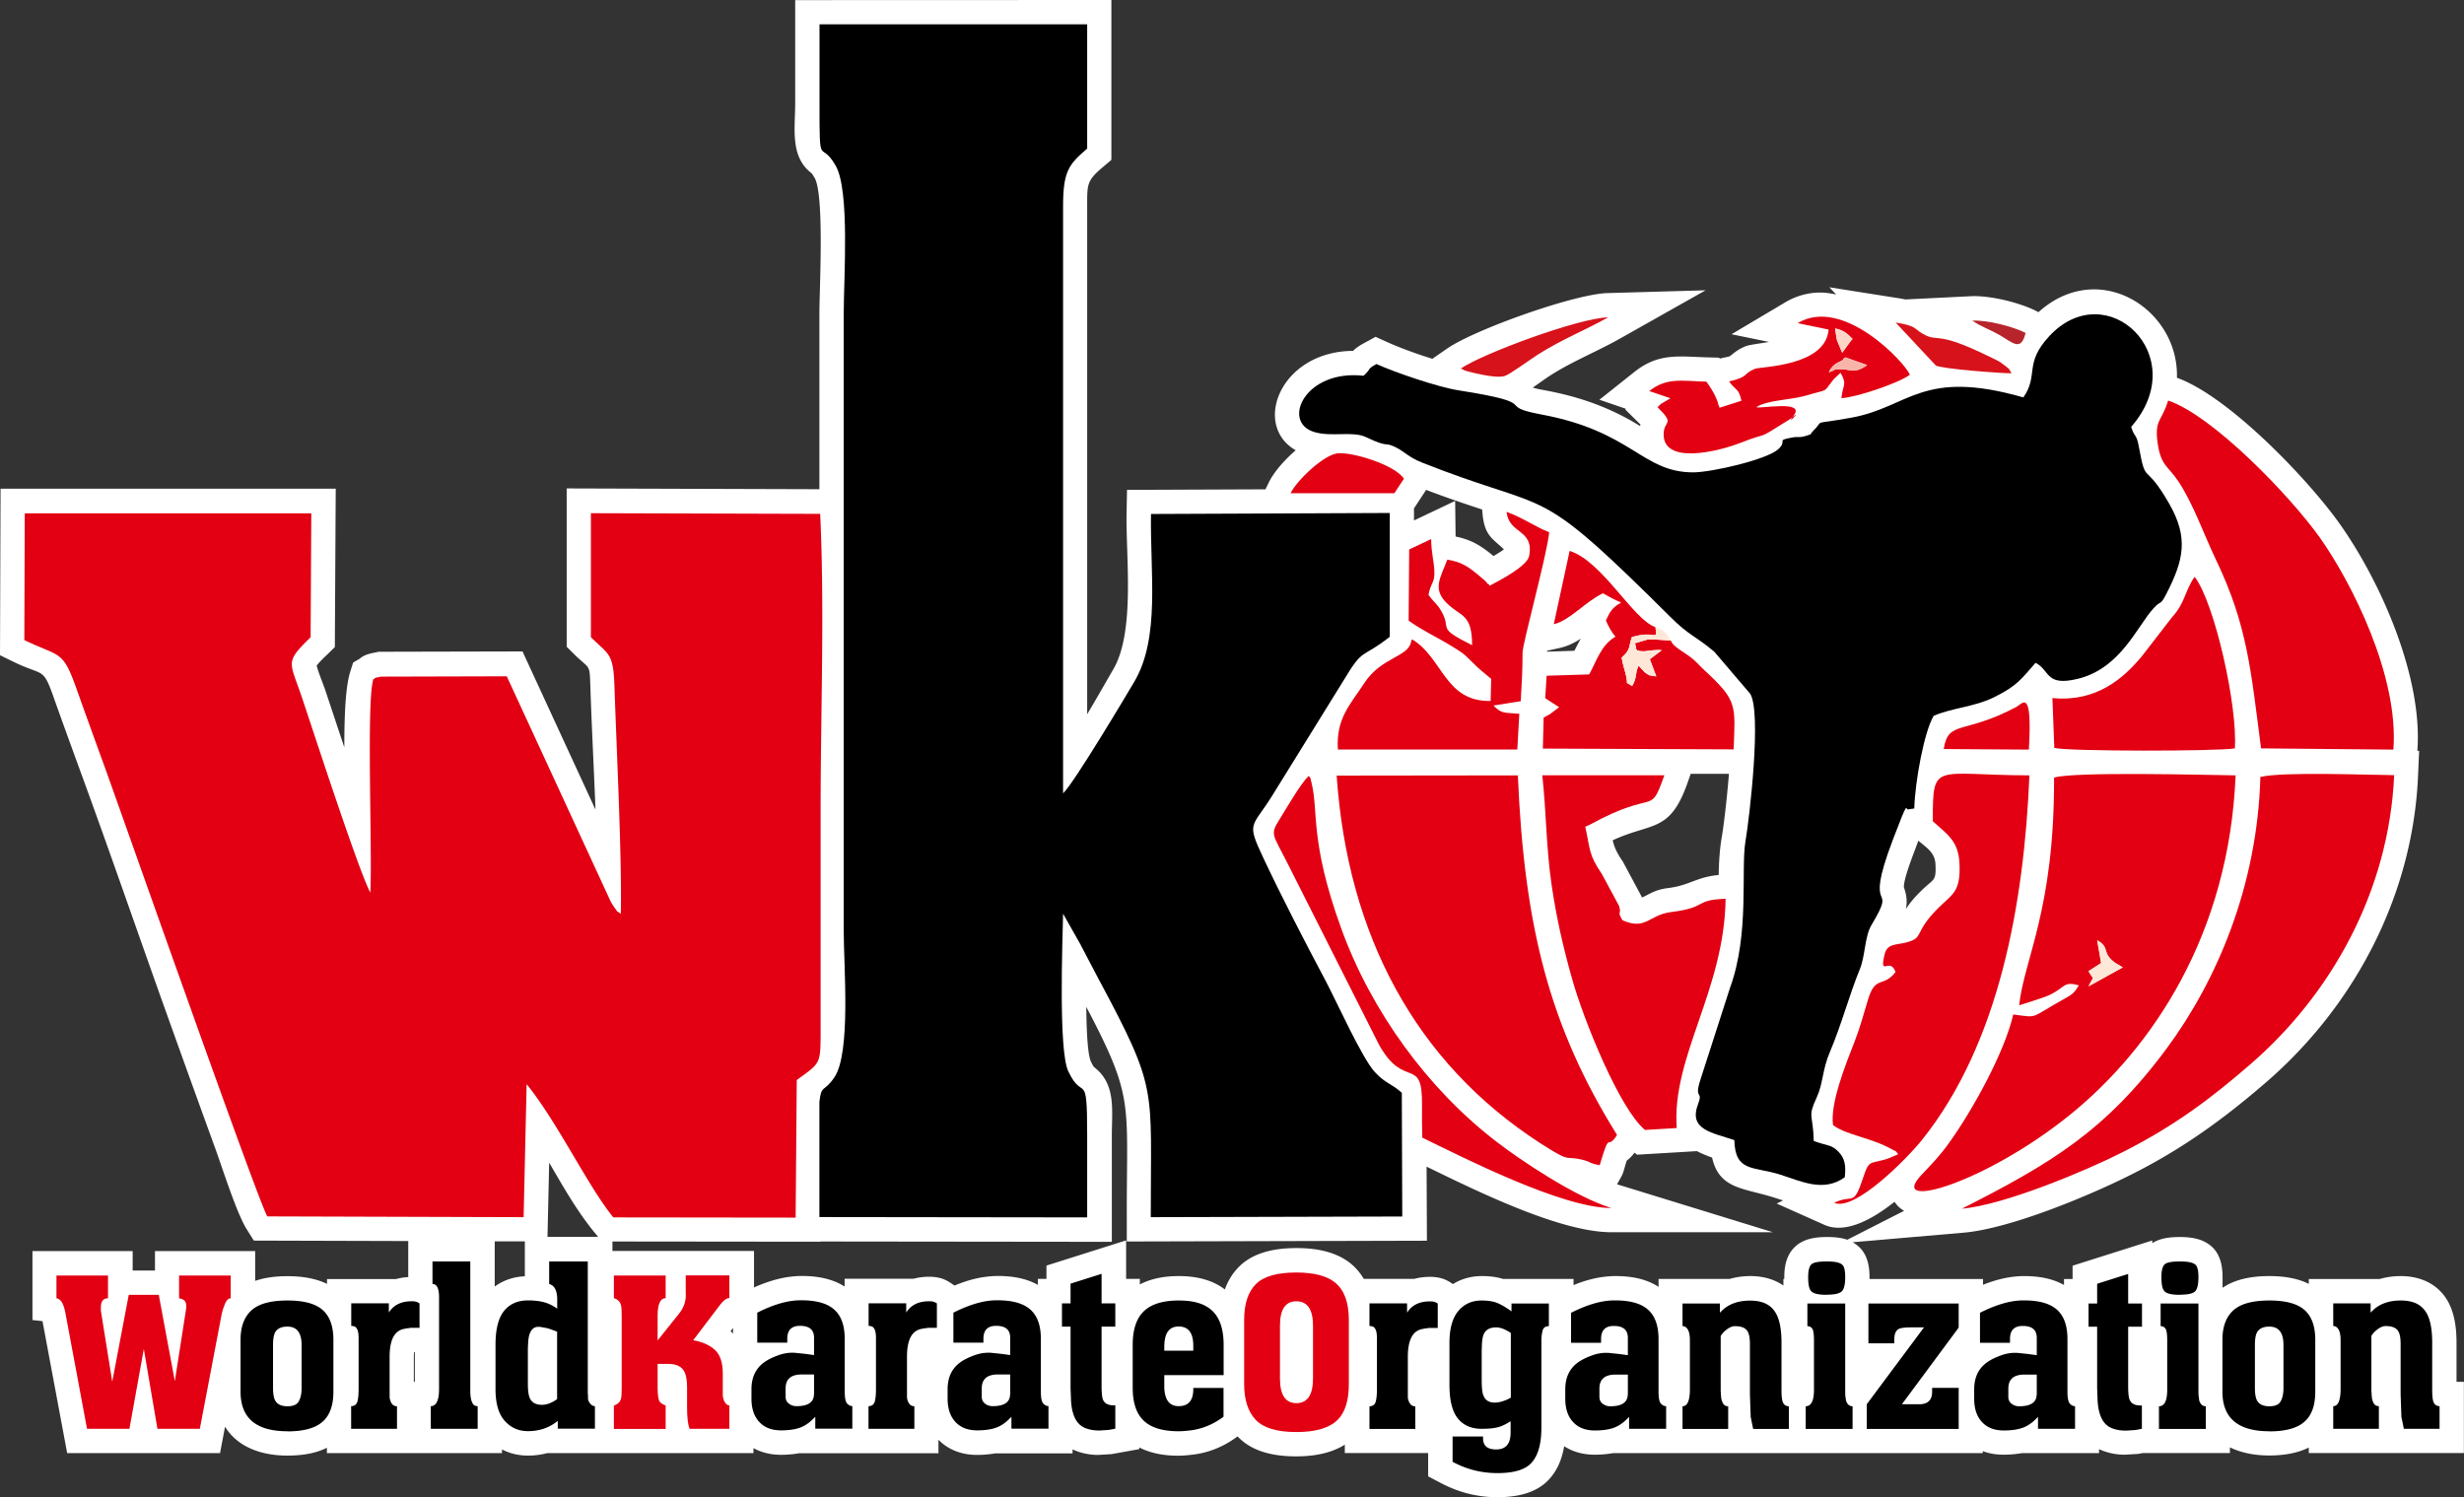
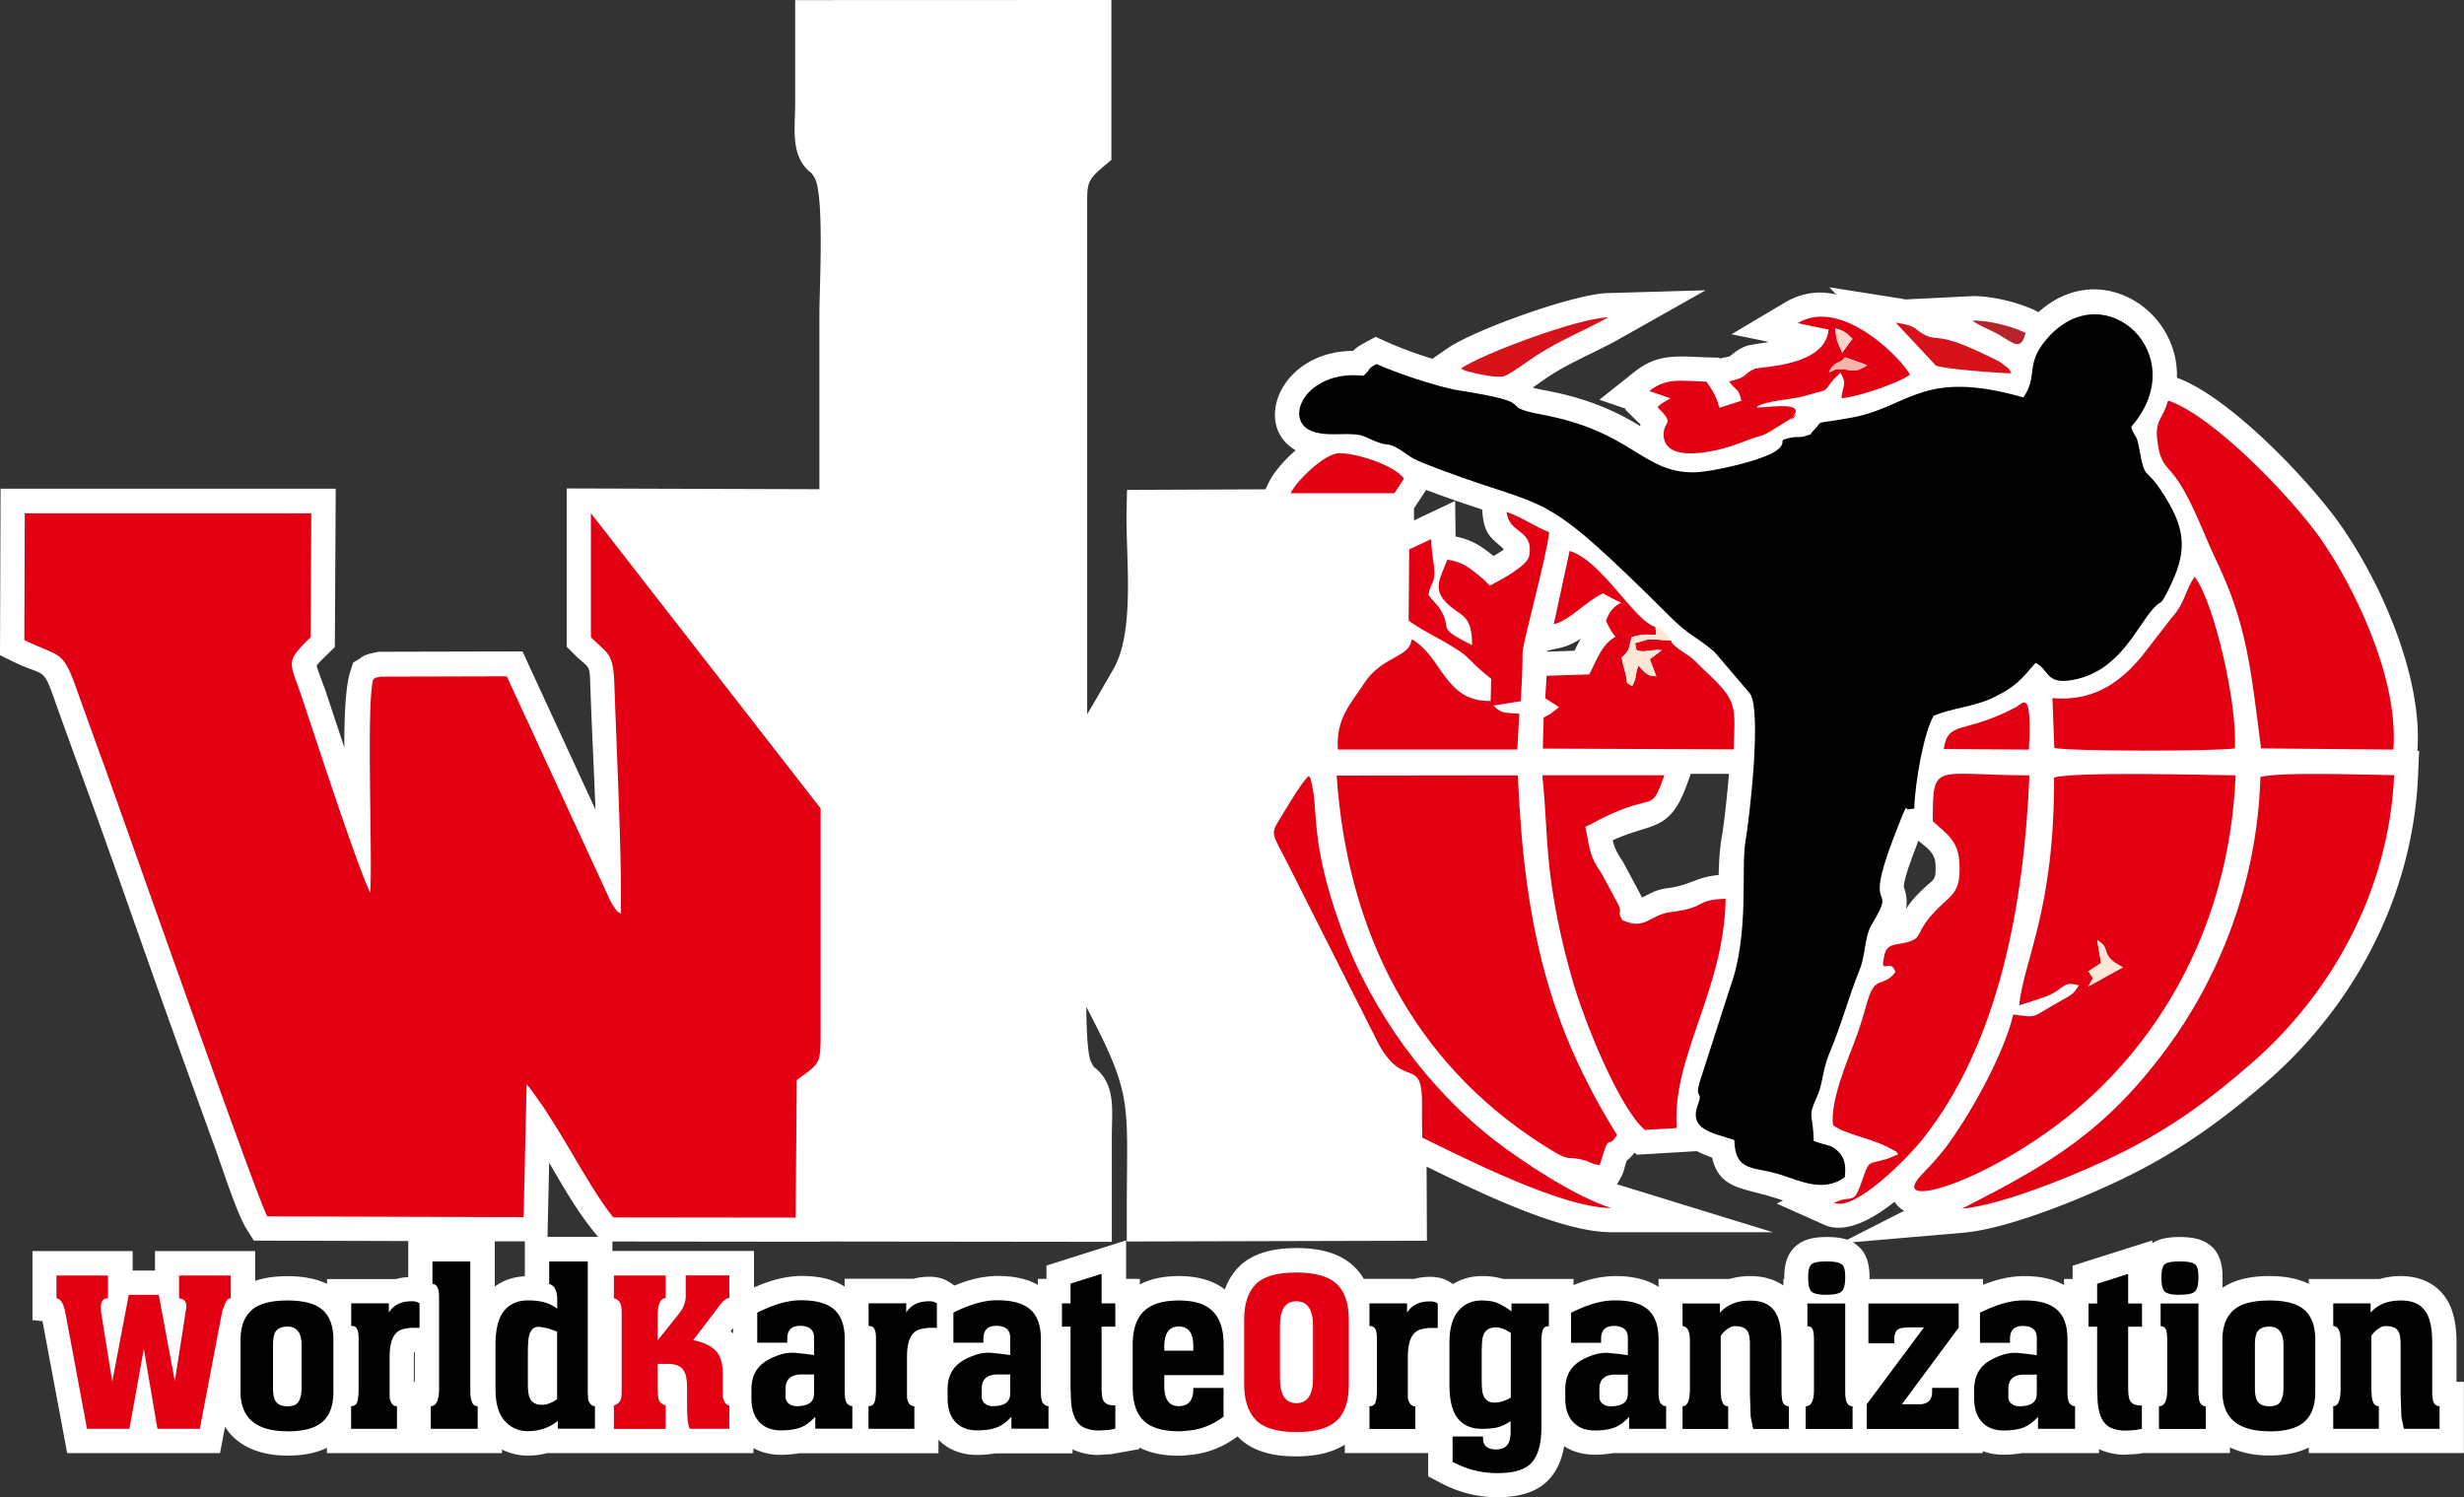
<svg xmlns="http://www.w3.org/2000/svg" id="Layer_2" data-name="Layer 2" viewBox="0 0 220.84 134.2">
  <rect x="0" y="0" width="220.84" height="134.2" fill="#333333" stroke="none" />
  <defs>
    <style>.cls-2{fill:#e20012}.cls-2,.cls-9{fill-rule:evenodd}</style>
  </defs>
  <g id="Layer_1-2" data-name="Layer 1">
    <path d="M37.18 121.19h-.07c-.01.15-.02.32-.02.41v2.26h.09zm134.75-45.83c-.08.23-.17.46-.24.66-.24.63-1.1 2.84-1.05 3.52.27.74.3 1.36.18 1.94.36-.55.74-1.02 1.41-1.67 1.1-1.08 1.31-.78 1.24-2.34-.05-1.06-.79-1.48-1.53-2.11Zm-20.39-6.02-.31.88c-1.58 4.45-3.18 3.47-6.69 5.1.13.55.32 1.03.83 1.79l.07.1 1.69 3.15.03.09c.7-.3 1.13-.7 2.36-.85 1.92-.24 2.53-.99 4.52-1.17.02-1.12.08-2.25.28-3.42.17-.98.45-3.3.64-5.65h-3.41Zm-12.88-11.01v.08l2.45-.08c.19-.38.37-.74.57-1.09-.55.37-1.16.68-1.93.85zm-11.93-12.8v1.12l3.69-1.75.04 3.19c1.45.3 2.28.83 3.4 1.75.34-.2.68-.41.93-.6-.98-.95-1.72-1.19-1.91-3.13l-.04-.44c-1.35-.45-2.95-.97-5.02-1.76l-1.07 1.63Zm-61.02 73.49-.23.3c.06.05.11.1.16.15l.06.06v-.51Zm-18.67-7.75h-2.7v4.05c.78-.57 1.7-.88 2.7-.92v-3.12Zm6.58-.39-.33-.4c-1.55-1.89-2.8-4.08-4.07-6.27l-.15 6.66h4.54Zm111.93.25 5.11-2.6a2.46 2.46 0 0 1-.86-.81c-2.09 1.67-4.46 2.88-6.28 2.07l-4.28-1.91.57-.28c-.29-.09-.58-.19-.88-.28-2.65-.84-4.85-.73-5.48-3.56-.47-.17-.94-.36-1.36-.58l-5.37.32-.22-.18c-.21.27-.44.52-.7.71-.09.26-.16.53-.22.73-.07.27-.15.5-.29.75l-.36.64c.05.02.11.03.16.05l13.81 4.25h-14.45c-4.54.01-11.86-3.57-16.59-5.88l.03 6.64-26.9.07v-2.18c-.02-10.39.69-10.64-3.63-18.85.02 2.2.12 4.14.39 4.85.07.14.2.43.31.55 1.96 1.5 1.6 3.79 1.59 6.07v9.59l-26.14-.03v.02l-18.62-.02v.85h12.69v3.27c.96-.43 1.97-.77 3.01-.93.42-.06.85-.1 1.27-.1 1.33 0 2.71.22 3.84.95v-.7h6.18c.44-.12.91-.18 1.4-.18.26 0 .51.02.72.06.44.07.84.25 1.21.5l.34.23c.84-.35 1.72-.63 2.62-.76.42-.06.85-.1 1.27-.1 1.23 0 2.5.19 3.58.8v-.54h.77v-1.19l7.14-2.26v3.45h1.23v.5c1.06-.56 2.29-.75 3.5-.75 1.47 0 2.95.3 4.12 1.2.26-.74.67-1.43 1.25-2.02 1.35-1.36 3.35-1.69 5.18-1.69 1.71 0 3.53.3 4.89 1.42.47.39.84.85 1.13 1.34h4.53c.44-.12.91-.18 1.4-.18.26 0 .51.02.72.06.44.07.84.25 1.21.5l.13.09c.77-.48 1.65-.72 2.61-.72.64 0 1.29.07 1.89.26h6.31v.55c.8-.33 1.63-.58 2.49-.71.42-.06.84-.1 1.27-.1 1.34 0 2.73.22 3.86.97v-.71h6.36c.59-.17 1.22-.26 1.87-.26 1.1 0 2.13.27 2.96.85v-.59h.08v-.18c0-1.02.22-2.04 1.01-2.75.78-.7 1.83-.83 2.83-.83.61 0 1.25.05 1.82.25Zm.52.23c.1.06.21.13.3.2.94.68 1.19 1.79 1.19 2.9v.18h10.17v.52c.78-.31 1.59-.55 2.41-.68.42-.06.85-.1 1.27-.1 1.23 0 2.51.19 3.58.8v-.54h.77v-1.19l7.14-2.26v.24c.72-.46 1.62-.55 2.47-.55.92 0 1.89.12 2.64.68.94.68 1.19 1.79 1.19 2.9v.97c1.21-.82 2.74-1.05 4.18-1.05 1.2 0 2.47.16 3.55.7v-.44h6.36c.59-.17 1.22-.26 1.87-.26 1.74 0 3.3.67 4.2 2.2.65 1.12.81 2.5.81 3.78v3.5h.66v6.38h-13.9v-.49c-1.09.54-2.35.71-3.55.71-1.32 0-2.52-.24-3.52-.73v.51h-7.79l-.45.08-1.19.07c-.65 0-1.29-.11-1.9-.33-.14-.05-.27-.11-.4-.17v.36h-6.93c-.11.02-.22.04-.32.05-.43.06-.87.09-1.3.09-.66 0-1.29-.1-1.87-.32v.18h-33.15c-.11.02-.22.04-.33.05-.43.06-.86.09-1.3.09-1 0-1.94-.24-2.74-.76-.19 1.12-.6 2.18-1.4 3.02-1.18 1.24-2.95 1.55-4.59 1.55-1.78 0-3.46-.43-5.04-1.26l-1.16-.61v-2.09h-7.47v-.75c-1.28.81-2.86 1.05-4.37 1.05-1.87 0-3.9-.36-5.24-1.79-1.18.88-2.51 1.45-3.98 1.63-.44.05-.89.1-1.33.1-1.21 0-2.44-.19-3.5-.74v.15l-2.5.45-1.19.07c-.65 0-1.29-.11-1.89-.33-.14-.05-.27-.11-.4-.17v.36H89.2c-.11.02-.22.04-.33.05-.43.06-.86.09-1.3.09-1.32 0-2.54-.42-3.46-1.36v1.21H71.62c-.11.02-.22.04-.32.05-.43.06-.86.09-1.3.09-.88 0-1.73-.19-2.47-.6v.45h-18.5c-.55.15-1.13.22-1.72.22-.84 0-1.62-.19-2.32-.55v.33H29.3v-.48c-1.08.54-2.34.7-3.54.7-2.48 0-4.53-.85-5.59-2.59l-.45 2.37H6.02l-2.21-11.83-.9-.1v-6.18h8.98v1.74h2v-1.74h8.98v2.67c.92-.32 1.94-.42 2.9-.42 1.19 0 2.45.16 3.54.69v-.43h6.18c.35-.1.72-.16 1.1-.18v-3.23l-13.84-.04-.64-1.02c-.9-1.44-2.17-5.46-2.78-7.14a2468 2468 0 0 1-4.9-13.6c-2.39-6.71-4.72-13.46-7.17-20.15-.83-2.28-1.66-4.55-2.47-6.84-.96-2.7-.89-1.82-3.56-3.12L0 58.73.05 43.8h30.04L30.01 58l-.64.63c-.22.21-.74.7-.99 1.03.15.61.64 1.78.8 2.28.56 1.68 1.12 3.37 1.68 5.05 0-2.91.11-5.47.54-6.81l.25-.79.59-.35c.44-.37.88-.45 1.47-.57l.22-.05 12.9-.03 6.54 14.18c-.14-3.71-.34-7.42-.46-11.07-.07-2.09-.04-1.46-1.48-2.89l-.64-.64V43.78l22.65.07V28.09c0-2.14.46-10.61-.43-12.15-.07-.11-.19-.33-.29-.43-1.93-1.47-1.45-4.02-1.45-6.26V.01L99.61 0v14.33l-.77.65c-1.45 1.23-1.4 1.54-1.4 3.55v45.49c.91-1.52 1.74-3 2.32-3.99 2-3.38 1.14-10.09 1.21-13.99l.04-2.13 12.41-.05.29-.6c.43-.89 1.35-1.98 2.42-2.9-3.92-2.24-1.39-8.87 5.14-8.91.3-.3.62-.5 1.07-.74l.95-.52.99.45c1.03.47 2.6 1.06 4.1 1.52l1.31-.91c2.47-1.71 11.41-4.9 14.39-4.98l8.79-.25-7.66 4.32c-2.05 1.16-4.25 2.03-6.24 3.3-.44.28-1.01.7-1.59 1.1.34.12.88.2 1.17.26 2.6.49 4.99 1.26 7.32 2.53.37.2.75.43 1.13.66 0-.05.02-.09.03-.14l-1.36-1.34.05-.07-2.37-.81 3.12-2.48c2.18-1.74 3.98-1.39 6.54-1.32l1.07.03.06.08.34-.08c.18-.04.43-.07.59-.15.5-.41.76-.61 1.37-.87.31-.13 1.17-.23 2.11-.39l-3.36-.69 4.83-2.87c.81-.48 1.69-.76 2.62-.85.59-.05 1.24 0 1.93.16l-.61-.65 6.27.99c.2.03.39.07.55.1l5.86-.29c1.71-.08 4.35.56 5.87 1.33l.19.1c5.42-4.88 12.6-.25 12.41 5.88 4.64 1.66 11.72 9.06 14.56 13.05 3.74 5.26 7.49 13.82 6.99 20.39h.16l-.1 2.26c-.46 10.64-5.63 20.55-13.64 27.47-3.8 3.28-7.44 5.92-11.96 8.2-3.81 1.93-10.95 4.9-15.13 5.26l-9.97.86Z" style="fill-rule:evenodd;fill:#fff" />
-     <path class="cls-9" d="M96.88 84.74c.52 1 .95 1.83 1.5 2.86 5.49 10.23 4.74 9.69 4.76 21.5l22.54-.06-.04-11.09c-.96-.87-1.43-.79-2.42-1.86-1.14-1.23-3.41-6.28-4.37-8.1-1.91-3.6-3.97-7.57-5.65-11.15-1.49-3.17-1-2.63.76-5.42l6.43-10.38c1.86-3.11 1.56-1.91 4.17-3.96v-11.1l-21.4.09c-.09 5.26.85 11.09-1.51 15.06-.61 1.03-5.39 9.07-6.37 9.98V18.53c0-3.13.47-3.77 2.16-5.21V2.18H73.45v7.07c0 6.14.04 3.14 1.45 5.6 1.28 2.23.72 10.13.72 13.24v55.36c0 3.17.66 10.91-.84 13.12-.93 1.38-1.17.6-1.34 2.22v10.3l24 .03v-7.41c0-6-.36-2.84-1.7-5.7-.87-1.87-.52-11.39-.46-14.11l1.6 2.83Z" />
-     <path class="cls-2" d="M2.18 57.37c3.22 1.56 3.42.84 4.67 4.35.78 2.19 1.65 4.6 2.46 6.82 1.28 3.51 13.82 39.16 14.65 40.49l22.97.07.27-11.92c2.77 3.41 5.47 9.12 7.77 11.94l16.34.02.1-12.33c2.12-1.56 2.13-1.36 2.14-4.34V72.46c0-8.56.36-17.95-.04-26.4L52.96 46v11.11c1.55 1.56 2.01 1.35 2.11 4.36.19 5.75.68 15.48.57 20.44-.59-.44-.1.05-.54-.52a8 8 0 0 1-.36-.57l-9.32-20.2-11.28.03c-.76.16-.36.05-.68.24-.64 1.98-.07 15.55-.27 19.12-1.08-2.07-4.86-13.7-6.08-17.35-1.15-3.45-1.63-3.22.73-5.54l.06-11.11H2.22L2.18 57.4Z" />
+     <path class="cls-2" d="M2.18 57.37c3.22 1.56 3.42.84 4.67 4.35.78 2.19 1.65 4.6 2.46 6.82 1.28 3.51 13.82 39.16 14.65 40.49l22.97.07.27-11.92c2.77 3.41 5.47 9.12 7.77 11.94l16.34.02.1-12.33c2.12-1.56 2.13-1.36 2.14-4.34V72.46L52.96 46v11.11c1.55 1.56 2.01 1.35 2.11 4.36.19 5.75.68 15.48.57 20.44-.59-.44-.1.05-.54-.52a8 8 0 0 1-.36-.57l-9.32-20.2-11.28.03c-.76.16-.36.05-.68.24-.64 1.98-.07 15.55-.27 19.12-1.08-2.07-4.86-13.7-6.08-17.35-1.15-3.45-1.63-3.22.73-5.54l.06-11.11H2.22L2.18 57.4Z" />
    <path class="cls-9" d="M181.34 35.62c-9.08-2.6-10.22.87-15.37 1.81-3.82.7-2.36.11-3.42 1.15-.48.47.04.25-.7.49-.59.19-.72.06-1.07.12-1.77.3-.48.26-1.42 1.09-1.06.93-5.93 2.05-7.59 2.06-4.62 0-5.42-3.66-13.63-5.19-4.34-.81.38-.94-7.4-2.16-1.86-.29-5.72-1.61-7.37-2.36-.92.5-.4.37-1.16 1.05-5.23-.58-7.35 4.09-4.49 5.02 1.61.52 3.48-.11 4.73.49 2.1 1 1.56.38 2.6.88.84.4 1.14.89 2.4 1.39 10.65 4.22 10.09 2.06 18.51 10.16 1.31 1.26 2.4 2.33 3.66 3.59 1.82 1.83 2.28 1.73 4.03 3.21l3.21 3.76c1.04 1.64-.05 11.08-.42 13.23-.43 2.53.39 8.28-1.38 13.12l-2.62 8.13c-.67 2.02.25.98-.25 2.31-.87 2.29 1.23 2.54 3.25 3.22.08 2.91 1.71 2.33 4.13 3.1 1.8.57 3.87 1.62 5.77.23.12-1.04 0-1.7-.55-2.27-.66-.68-.92-.5-2.23-.98-.06-2.51-.59-2.05.28-3.94.57-1.24.48-2.45 1.18-4.07 1.03-2.42 1.7-5.02 2.69-7.44.46-1.13.42-2.9 1.02-3.9 2.48-4.16-.85-.37 1.92-7.65 1.48-3.89 1.08-2.62 1.39-2.72.04-.01.14-.02.17-.03l.36-.05c.07-2.48.9-6.92 1.74-8.31 1.65-.71 3.63-.8 5.34-1.63 2.18-1.06 2.55-1.72 3.79-3.12 1.32.67.86 2.14 3.77 1.44 3.83-.93 5.3-4.65 6.78-6.3.77-.86.57-.14 1.22-1.41 1.5-2.95 1.95-4.94.22-7.97-2.25-3.94-2.07-1.5-2.73-5.12-.22-1.23-.4-.8-.69-1.79 5.56-6.35-2.2-13.68-7.35-8.12-2.29 2.47-.91 3.48-2.32 5.49" />
    <path class="cls-2" d="M180.44 90.94c-.8 3.43-3.64 8.55-5.7 11.43-.93 1.3-1.5 1.85-2.57 2.99-2.97 3.2 5.63.76 13.25-5.35 7.51-6.03 14.37-16.3 14.95-30.51-2.72-.04-14.51-.35-16.27.2.04 11.84-2.69 16.27-3.13 20.41.59-.2 2.25-.68 2.84-.98 1.31-.66 1.14-1.19 2.51-.81-.35.56-.46.75-1.25 1.18-3.24 1.79-2.28 1.74-4.63 1.43m7.88-4.62-.35-2.03c1.19.66.35 1.09 1.59 2.01l.7.42-3.07 1.7c.53-1.1.51-.44 0-1.36l1.13-.73Zm-44.95 18.13c.04-.07.06-.18.08-.24.88-2.97.56-1 1.48-2.47-6.04-9.7-8.31-18.59-8.89-32.23l-16.24.02c.98 14.23 7.01 25.67 18.22 32.93 3.04 1.96 2.07 1.03 3.98 1.55.53.14.49.29 1.38.44" />
    <path class="cls-2" d="M175.84 108.34c3.82-.33 11.19-3.44 14.33-5.03 4.78-2.41 8.03-4.89 11.52-7.91 7.19-6.22 12.43-15.45 12.89-25.92-2.6-.02-9.91-.32-11.99.16-.27 9.78-3.91 18.27-8.4 24.34-5.52 7.45-10.43 10.33-18.35 14.36m26.81-41.26 11.86.11c.51-6.6-3.76-15.01-6.59-19-2.63-3.7-9.54-10.91-13.6-12.29-.57 1.92-1.25 1.67-.93 3.87.3 2.03.94 1.99 1.87 3.41 1.37 2.1 2.17 4.52 3.38 7.06 2.76 5.78 3.09 9.72 4.01 16.84m-33.22 36.69c-1.91.68-1.85 0-2.47 1.87-.86 2.59-.87 1.35-2.57 2.17 1.84.82 6.58-4.02 7.86-5.62 6.95-8.67 9.16-21.25 9.64-32.69-8.62-.03-8.65-1.3-8.66 4.11 1.31 1.19 2.29 1.76 2.39 3.76.13 2.57-.63 2.77-1.88 4-2.31 2.28-1.2 2.66-2.9 3.11-.91.24-1.7.06-1.94 1.1-.48 2.07.51.14.99 1.55-1.11 1.42-1.79.27-2.45 2.41-.38 1.25-.71 2.51-1.2 3.77-.78 2-2.24 5.59-1.95 7.54 1.25.92 3.38 1.1 5.3 2.18.57.32.17 0 .54.42-.07.05-.17.09-.24.11l-.47.2Zm-27.36-29.66c.09-.04.45-.21.46-.21 5.99-3.28 5.29-.62 6.64-4.41h-10.94c.37 3.4.34 6.48.84 9.86.44 2.99 1.04 5.58 1.82 8.35 1.04 3.73 4.26 11.68 6.54 13.58l2.85-.17c-.47-6.39 4.27-12.35 4.38-20.55-2.89.1-1.52.77-4.88 1.19-2.02.25-2.25 1.67-4.37.73-.52-.9-.04-.44-.3-1.28l-1.54-2.86c-1.21-1.77-1.03-2.19-1.49-4.24m-8.56-21.6c-.05-.05-.12-.21-.15-.16-.02.05-.12-.12-.15-.16-.32-.3.01-.02-.46-.42-1.18-.99-1.7-1.37-3.04-1.6-.65 1.7-1.38 2.66.04 3.99 1.23 1.15 2.17.9 2.18 3.68-3.43-1.71-1.65-1.31-2.88-3.25-.28-.45-.69-.76-1.03-1.26.2-1.16.6-1.01.52-2.25-.05-.87-.27-1.55-.28-2.75l-1.97.93-.05 6.38c1.28.92 2.41 1.4 3.83 2.27.84.52 1.07.63 1.8 1.38s1.1.99 1.77 1.57l-.05 1.98c-4.1.09-4.29-3.88-7.03-5.52-.04.07-.08.1-.1.21-.23 1.37-2.67 1.38-4.18 3.69-1.27 1.95-2.56 3.17-2.38 5.97h16.08l.18-3.2c-1.43-.13-1.55.02-2.32-.74l2.45-.39c.09-1.6.16-2.8.16-4.33 0-.88 2.17-8.67 2.39-10.81-1.27-.5-2.25-1.25-3.82-1.83.2 2.02 2.46 1.52 2.03 3.93-.17.95-2.66 2.21-3.54 2.69m16.23 4.92c-.6-.04-1.48-.13-2.07-.1l-1.15.34c.22.56-.12.69.82.72.13 0 1.01-.18 1.59-.1l-1.07.81.58 1.54c-.82-.14-.49 0-1.03-.36l-.56-.6c-.35.76-.11 1.03-.58 1.83-.77-.54-.26.13-.6-1.17-.13-.5-.21-.71-.34-1.38.83-.77.59-.88.91-1.84 2.15-.66 2.3.46 2.12-.9-2-.66-4.77-5.93-7.69-6.83l-1.42 6.57c1.43-.32 2.87-2.06 4.41-2.77.5.28 1 .57 1.63.83-.82.46-1.02.84-1.37 1.61.23.53.5 1.03.86 1.45-1.3.73-1.7 2.21-2.36 3.38l-3.81.12-.13 2.01 1.25.81-.82.62s-.5.26-.57.31l-.07 2.78 17.1.07c.14-3.96.37-4.33-2.58-7.06-.53-.49-.52-.54-1.03-1-.67-.6-1.82-1.09-2.02-1.7m34.2 5.15.17 4.48c1.25.32 14.66.31 16.18.04.26-3.78-1.8-13.01-3.6-15.38-.89 1.25-.83 2.32-2.04 3.64L192 58.78c-1.72 2.09-4.16 4.17-8.05 3.79m-22.81-33.6 2.75.57c-.26 3.32-6.11 3.31-6.61 3.52-1.09.45-.49.71-2.31 1.13.64.88.85.57 1.11 1.73l-1.97.63c-.04-.12-.05-.3-.06-.26-.11.46.31-.12-1.11-2.08-2.2-.06-3.56-.4-5.12.84l1.9.65-.85.5s-.12.12-.16.15-.11.1-.15.15c1.59 1.56.61 1.17.55 2.3-.17 2.95 4.99 1.63 6.78.93 2.92-1.14 1.33-.15 4.17-1.93.04-.02.5-.31.51-.33 1.17-1.05-.73 1.03.21-.25 1.01-1.37-2.96-.57-3.37-.72.9-.63 3.19-.67 4.37-1.02 2.26-.68 1.51-.16 2.57-1.49l.61-.58c.62 1.08.2 1.04.08 2.28 1.34-.07 5.15-1.35 6.13-2.1-.36-1.01-5.95-7.06-10.03-4.64m3.97 2.66-.46-1.1c-.08-.33-.11-.65-.18-1.08.86.18 1.14.53 1.57.94-.05.05-.12.12-.15.16l-.78 1.07Zm.1.58c.03-.1.12-.1.19-.16l1.95.69c-1.26.87-1.55.3-2.5.37-.8.06.04-.08-.94.28.45-1.01 1.22-.91 1.3-1.18m-47.92 37.37c-.67.6-1.95 2.82-2.57 3.82-.92 1.46-.69 1.29.72 4.09l8.17 16.2c2.27 4.06 3.9.88 3.84 5.43-.01.97 0 1.9.02 2.87 3.55 1.72 12.48 6.31 16.95 6.31-3.23-.99-8.09-4.24-10.33-5.97-6.12-4.7-11.21-11.68-13.9-19.14-2.82-7.81-2-10.41-2.64-12.99-.16-.64-.03-.31-.26-.64m-1.63-25.33h9.31l.86-1.3c-.81-1.24-4.56-2.39-5.91-2.28-1.26.1-3.7 2.44-4.25 3.58m58.54 22.93 7.63.05c.33-5.63-.58-4.11-1.11-3.83-4.71 2.51-6.12 1.15-6.52 3.78" />
    <path d="m130.93 33.03.38.19c.07.02 2.59.75 3.53.49.45-.12 2.32-1.5 2.95-1.9 2.18-1.39 4.37-2.25 6.35-3.37-2.74.08-11.34 3.3-13.21 4.59m49.36.43c-.44-.67.05-.12-.48-.6-.02-.02-.51-.37-.54-.4-.29-.18-.79-.41-1.15-.58-4.34-2.12-4.4-1.31-5.45-1.79-1.23-.56-.65-.85-2.77-1.18l3.6 3.85c.48.3 5.9.71 6.79.7" style="fill-rule:evenodd;fill:#d8121a" />
    <path d="M149.75 57.42c-.49-.65-.05-.28-.51-.7-.35-.31-.22-.23-.87-.51.18 1.36.02.23-2.12.9-.31.97-.07 1.08-.91 1.84.12.67.2.88.34 1.38.34 1.3-.17.63.6 1.17.47-.79.23-1.07.58-1.83l.56.6c.54.35.22.22 1.03.36l-.58-1.54 1.07-.81c-.58-.08-1.45.1-1.59.1-.94-.03-.6-.16-.82-.72l1.15-.34c.59-.03 1.47.06 2.07.1m38.56 28.9-1.13.73c.51.93.53.26 0 1.36l3.07-1.7-.7-.42c-1.24-.92-.4-1.34-1.59-2.01l.35 2.03Z" style="fill-rule:evenodd;fill:#ffe7d8" />
    <path d="M181.55 29.84c-1.09-.55-3.38-1.17-4.78-1.1.78.54 1.5.76 2.39 1.26 1.22.69 1.97 1.58 2.39-.17" style="fill-rule:evenodd;fill:#b7242b" />
    <path d="M163.91 33.39c.98-.36.14-.22.94-.28.95-.08 1.24.5 2.5-.37l-1.95-.69c-.07.06-.16.06-.19.16-.08.26-.85.17-1.3 1.18" style="fill:#f9b4aa;fill-rule:evenodd" />
    <path d="m165.11 31.63.78-1.07s.1-.11.15-.16c-.44-.41-.71-.76-1.57-.94.07.43.1.75.18 1.08l.46 1.1Z" style="fill-rule:evenodd;fill:#ffd5c8" />
    <path d="M116.19 128.36c-1.75 0-2.96-.37-3.65-1.1s-1.03-1.8-1.03-3.19v-5.77c0-1.43.35-2.49 1.04-3.19s1.91-1.05 3.64-1.05c1.59 0 2.76.31 3.49.92.81.67 1.21 1.78 1.21 3.32v5.77c0 1.44-.32 2.5-.98 3.17-.73.75-1.97 1.12-3.72 1.12m-1.47-9.54v4.75c0 1.46.49 2.2 1.47 2.2s1.49-.73 1.49-2.2v-4.75c0-1.45-.5-2.18-1.49-2.18s-1.47.73-1.47 2.18m-53.26-2.76v-1.74h3.91v2.03c-.25 0-.55.22-.88.67l-2.36 3.11c.85.15 1.51.45 1.99.91.44.43.66 1.13.66 2.09v1.88c0 .21.05.41.14.6q.18.36.45.36v2.1h-3.56c-.16-.37-.23-1.02-.23-1.95v-1.79c0-.69-.11-1.2-.32-1.51q-.39-.57-1.38-.57h-.94v2.14c0 .59.06 1 .16 1.22.1.14.29.27.56.37v2.1h-4.64v-2.1c.35-.11.56-.32.64-.62.04-.14.06-.46.06-.97v-6.44c0-.49-.02-.8-.06-.96-.09-.32-.3-.53-.64-.63v-2.03h4.64v2.03q-.72 0-.72 1.59v2.2l1.94-2.43c.39-.49.59-1.05.59-1.66Zm-51.39 7.74 1.47-7.74h2.69l1.44 7.74 1.03-6.61q.015-.405-.15-.6c-.11-.11-.27-.18-.5-.22v-2.04h4.63v2.04c-.2 0-.37.15-.5.46q-.225.54-.3.9l-1.97 10.34h-3.8l-1.22-7.16-1.29 7.16H7.8l-1.93-10.34q-.105-.57-.27-.9c-.14-.28-.32-.43-.54-.46v-2.04h4.62v2.04c-.43 0-.64.27-.64.81v.3l1.01 6.31Z" style="fill:#e20012" />
    <path d="M209.12 118.85v-2.02h3.35v.83c.63-.72 1.53-1.09 2.69-1.09s1.88.37 2.32 1.12c.34.58.51 1.46.51 2.67v4.24q0 .87.15 1.14.165.3.51.3v2.03h-3.2l-.22-1.07-.07-2.02v-4.5q0-.87-.24-1.2-.285-.42-1.11-.42c-.22 0-.46.1-.73.3a2.1 2.1 0 0 0-.54.58v4.9s0 .06.02.26c0 .07 0 .17.02.3 0 .15.05.33.14.53.1.21.26.31.49.31v2.03h-4.09v-2.03c.44 0 .66-.52.66-1.55v-4.35c0-.83-.22-1.25-.66-1.29m-5.73 9.44q-4.2 0-4.2-3.54v-4.66c0-1.18.33-2.05.98-2.64s1.73-.88 3.22-.88c1.36 0 2.36.24 3.01.73q1.11.84 1.11 2.79v4.66c0 1.31-.37 2.24-1.11 2.8-.65.5-1.65.75-3.01.75Zm-1.29-7.74v3.83c0 .57.07.96.22 1.2.19.31.55.47 1.07.47s.84-.14 1.01-.43.26-.7.26-1.23v-3.83c0-1.1-.42-1.65-1.27-1.65-.52 0-.87.16-1.07.46-.15.24-.22.64-.22 1.19Zm-6.72-4.49c-.68 0-1.13-.09-1.34-.28-.12-.1-.2-.26-.25-.48-.05-.24-.07-.52-.07-.83 0-.58.1-.96.29-1.14.2-.18.65-.26 1.37-.26s1.14.09 1.35.26c.2.13.31.51.31 1.14 0 .68-.11 1.11-.32 1.3-.22.19-.66.28-1.33.28Zm2.32 9.99v2.03h-4.2v-2.03c.49 0 .74-.49.74-1.47v-4.44c0-.47-.04-.79-.11-.97q-.15-.3-.48-.3v-2.03h3.39v7.88c0 .27.02.48.05.63 0 .16.05.32.16.47.1.15.26.23.46.23Zm-5.84-.07h.11v2.09l-.59.11-.78.05h-.14c-.41 0-.79-.07-1.14-.2-.57-.21-.96-.69-1.16-1.44-.09-.32-.14-.68-.16-1.09-.02-.56-.04-.96-.04-1.18v-5.4h-.77v-2.08h.77v-1.77l2.78-.88v2.65h1.24v2.08h-1.24v5.34c0 .62.05 1.03.14 1.22.14.34.48.5.99.5Zm-5.88.07v2.02h-3.32V127c-.4.43-.81.75-1.25.93-.21.09-.49.17-.82.22s-.66.07-.99.07c-.86 0-1.52-.26-1.99-.79-.45-.5-.67-1.19-.67-2.06v-.84c0-1.05.37-1.84 1.11-2.39.31-.23.74-.45 1.29-.65.41-.15.83-.23 1.26-.23.11 0 .23 0 .35.02l.79.08.81.11v-1.55c0-.72-.42-1.07-1.26-1.07-.76 0-1.14.39-1.14 1.16v.35h-2.69v-2.69c1.09-.55 2.09-.9 3-1.04.31-.05.63-.07.94-.07 1.29 0 2.24.25 2.87.76.69.55 1.03 1.46 1.03 2.71v4.7c0 .57.07.92.21 1.08.14.15.29.23.46.23Zm-3.43-1.07v-1.77h-1.11q-1.44 0-1.44 1.26v.74c0 .25.09.46.29.61.19.15.42.23.69.23 1.04 0 1.56-.36 1.56-1.07Zm-7-.59v3.69h-8.24v-2.21l5.13-6.89h-1.18c-.54 0-.9.05-1.08.14-.26.14-.4.45-.4.92v.37h-2.32v-3.57h8.09V119l-5.09 6.87H172c.78 0 1.17-.37 1.17-1.12v-.35h2.38Zm-11.83-8.33c-.68 0-1.13-.09-1.34-.28-.12-.1-.2-.26-.25-.48-.05-.24-.07-.52-.07-.83 0-.58.1-.96.29-1.14.2-.18.65-.26 1.37-.26s1.14.09 1.35.26c.21.13.31.51.31 1.14 0 .68-.11 1.11-.33 1.3s-.66.28-1.33.28Zm2.32 9.99v2.03h-4.2v-2.03c.49 0 .74-.49.74-1.47v-4.44c0-.47-.04-.79-.11-.97q-.15-.3-.48-.3v-2.03h3.39v7.88c0 .27.01.48.05.63 0 .16.05.32.16.47.1.15.26.23.46.23Zm-15.24-7.19v-2.02h3.35v.83c.63-.72 1.53-1.09 2.69-1.09s1.88.37 2.32 1.12c.34.58.51 1.46.51 2.67v4.24q0 .87.15 1.14.165.3.51.3v2.03h-3.2l-.22-1.07-.07-2.02v-4.5q0-.87-.24-1.2-.285-.42-1.11-.42c-.22 0-.46.1-.73.3a2.1 2.1 0 0 0-.54.58v4.9s0 .06.02.26c0 .07 0 .17.02.3 0 .15.05.33.14.53.1.21.26.31.49.31v2.03h-4.09v-2.03c.44 0 .66-.52.66-1.55v-4.35c0-.83-.22-1.25-.66-1.29m-1.47 7.19v2.02h-3.32V127c-.4.43-.81.75-1.25.93-.21.09-.49.17-.82.22s-.66.07-.99.07c-.86 0-1.52-.26-1.99-.79-.45-.5-.67-1.19-.67-2.06v-.84c0-1.05.37-1.84 1.11-2.39.31-.23.74-.45 1.29-.65.41-.15.83-.23 1.26-.23.11 0 .23 0 .35.02l.79.08.81.11v-1.55c0-.72-.42-1.07-1.26-1.07-.76 0-1.14.39-1.14 1.16v.35h-2.69v-2.69c1.09-.55 2.09-.9 3-1.04.31-.05.63-.07.94-.07 1.29 0 2.25.25 2.87.76.69.55 1.03 1.46 1.03 2.71v4.7c0 .57.07.92.21 1.08.14.15.29.23.46.23Zm-3.43-1.07v-1.77h-1.11q-1.44 0-1.44 1.26v.74c0 .25.09.46.29.61.19.15.42.23.69.23 1.04 0 1.56-.36 1.56-1.07Zm-10.43-7.44v-.7h3.35v2.03c-.3 0-.49.13-.56.39-.07.29-.11.59-.11.9v7.8c0 1.49-.31 2.56-.93 3.2-.56.59-1.57.88-3.01.88s-2.74-.33-4.02-1.01v-2.27h2.73v.16c0 .67.39 1 1.18 1 .86 0 1.29-.5 1.29-1.51v-1.02c-.39.25-.75.43-1.07.52-.37.11-.88.16-1.53.16q-1.38 0-2.13-.93c-.5-.62-.75-1.62-.75-3.01v-3.76q0-1.935.81-2.88c.52-.61 1.21-.92 2.07-.92.64 0 1.15.09 1.54.28.36.17.74.4 1.12.68Zm-2.67 3.35v2.73c0 .69.04 1.16.13 1.4.16.47.5.7 1.04.7.41 0 .89-.14 1.44-.44v-5.8c-.49-.33-.93-.5-1.33-.5-.54 0-.9.2-1.09.59-.12.26-.18.71-.18 1.33Zm-5.95 5.16v2.03h-4.11v-2.03c.29 0 .48-.14.56-.41.07-.24.11-.62.11-1.14v-4.53c0-.44-.06-.74-.17-.88-.07-.15-.24-.23-.5-.23v-2.03h3.37v.83c.42-.67 1.1-1.01 2.03-1.01.14 0 .26 0 .36.03.11.02.22.07.36.16v2.19h-.81c-.09.02-.17.03-.25.04-.08 0-.16.02-.23.04-.93.12-1.39.95-1.39 2.51v3.59c0 .18.05.36.17.56.11.19.28.29.52.29Zm-22.5-5.31v.33h2.6v-.44c0-1.16-.44-1.73-1.31-1.73s-1.29.61-1.29 1.84m5.3 2.52h-5.3v.96c0 1.21.43 1.82 1.29 1.82s1.31-.5 1.31-1.51v-.12h2.71v2.58c-.92.68-1.9 1.09-2.94 1.22-.44.05-.79.08-1.07.08q-2.1 0-3.09-.9c-.7-.63-1.04-1.63-1.04-3.01v-3.83c0-1.37.33-2.38 1-3.02s1.71-.96 3.13-.96 2.39.32 3.04.96.98 1.65.98 3.02v2.71Zm-9.8 2.71h.11v2.09l-.59.11-.78.05h-.14c-.41 0-.79-.07-1.14-.2-.57-.21-.96-.69-1.16-1.44-.09-.32-.14-.68-.16-1.09-.02-.56-.04-.96-.04-1.18v-5.4h-.77v-2.08h.77v-1.77l2.78-.88v2.65h1.23v2.08h-1.23v5.34c0 .62.05 1.03.13 1.22.15.34.48.5.99.5m-5.88.07v2.02h-3.32v-1.07c-.4.43-.81.75-1.25.93-.22.09-.49.17-.82.22s-.66.07-.99.07c-.86 0-1.52-.26-1.99-.79-.45-.5-.67-1.19-.67-2.06v-.84c0-1.05.37-1.84 1.11-2.39.31-.23.74-.45 1.29-.65.41-.15.83-.23 1.26-.23.11 0 .23 0 .35.02l.79.08.81.11v-1.55c0-.72-.42-1.07-1.26-1.07-.76 0-1.14.39-1.14 1.16v.35h-2.69v-2.69c1.09-.55 2.09-.9 3-1.04.31-.05.63-.07.94-.07 1.29 0 2.24.25 2.87.76.69.55 1.03 1.46 1.03 2.71v4.7c0 .57.07.92.21 1.08.14.15.29.23.46.23Zm-3.43-1.07v-1.77h-1.11q-1.44 0-1.44 1.26v.74c0 .25.1.46.29.61s.42.23.69.23c1.04 0 1.56-.36 1.56-1.07Zm-8.59 1.07v2.03h-4.11v-2.03c.29 0 .48-.14.56-.41.07-.24.11-.62.11-1.14v-4.53c0-.44-.06-.74-.17-.88-.07-.15-.24-.23-.49-.23v-2.03h3.37v.83c.42-.67 1.1-1.01 2.03-1.01.14 0 .26 0 .36.03.11.02.22.07.36.16v2.19h-.81c-.09.02-.17.03-.25.04-.08 0-.16.02-.23.04-.93.12-1.39.95-1.39 2.51v3.59c0 .18.05.36.16.56.11.19.28.29.52.29Zm-5.56 0v2.02h-3.32v-1.07c-.4.43-.81.75-1.25.93-.21.09-.49.17-.82.22s-.66.07-.99.07c-.86 0-1.52-.26-1.99-.79-.45-.5-.67-1.19-.67-2.06v-.84c0-1.05.37-1.84 1.11-2.39.31-.23.74-.45 1.29-.65.41-.15.83-.23 1.26-.23.11 0 .23 0 .35.02l.79.08.81.11v-1.55c0-.72-.42-1.07-1.26-1.07-.76 0-1.14.39-1.14 1.16v.35h-2.69v-2.69c1.09-.55 2.09-.9 3-1.04.31-.05.63-.07.94-.07 1.29 0 2.25.25 2.87.76.69.55 1.03 1.46 1.03 2.71v4.7c0 .57.07.92.21 1.08.14.15.29.23.46.23Zm-3.43-1.07v-1.77h-1.11q-1.44 0-1.44 1.26v.74c0 .25.09.46.29.61.19.15.42.23.69.23 1.04 0 1.56-.36 1.56-1.07Zm-19.64 1.07v2.02h-3.33v-.7c-.76.62-1.65.92-2.67.92-.85 0-1.54-.31-2.09-.93s-.82-1.56-.82-2.83v-3.99c0-1.39.26-2.41.77-3.03.51-.63 1.23-.94 2.15-.94.56 0 1.06.06 1.52.19.34.1.71.28 1.09.55v-.81c0-.8-.24-1.27-.72-1.4v-2.02h3.46v11.66c0 .08 0 .21.02.37v.24c0 .15.06.3.19.46.12.16.27.24.44.24Zm-6.01-4.99v2.97c0 .62.06 1.06.18 1.31.18.39.54.59 1.08.59.43 0 .89-.17 1.36-.51v-6.05l-.8-.29-.63-.12c-.06-.01-.15-.02-.24-.02q-.225 0-.39.09c-.3.19-.47.57-.52 1.15-.02.27-.04.57-.04.87Zm-4.5 4.99v2.03h-4.2v-2.03c.49 0 .74-.52.74-1.55v-8.22c0-.79-.2-1.18-.59-1.18v-2.02h3.39v11.57c0 .5.06.86.17 1.07.08.22.25.33.49.33m-7.23 0v2.03h-4.11v-2.03c.29 0 .48-.14.56-.41.07-.24.11-.62.11-1.14v-4.53c0-.44-.06-.74-.17-.88-.07-.15-.24-.23-.49-.23v-2.03h3.37v.83c.42-.67 1.1-1.01 2.03-1.01.14 0 .26 0 .36.03.11.02.23.07.36.16v2.19h-.81c-.08.02-.17.03-.25.04-.08 0-.16.02-.23.04-.93.12-1.39.95-1.39 2.51v3.59c0 .18.06.36.16.56.11.19.28.29.52.29Zm-9.82 2.25q-4.2 0-4.2-3.54v-4.66c0-1.18.33-2.05.98-2.64s1.73-.88 3.22-.88c1.36 0 2.36.24 3.01.73q1.11.84 1.11 2.79v4.66c0 1.31-.37 2.24-1.11 2.8-.65.5-1.65.75-3.01.75Zm-1.29-7.74v3.83c0 .57.07.96.22 1.2.19.31.55.47 1.07.47s.84-.14 1.01-.43.26-.7.26-1.23v-3.83c0-1.1-.42-1.65-1.27-1.65-.52 0-.87.16-1.07.46-.15.24-.22.64-.22 1.19Z" />
  </g>
</svg>